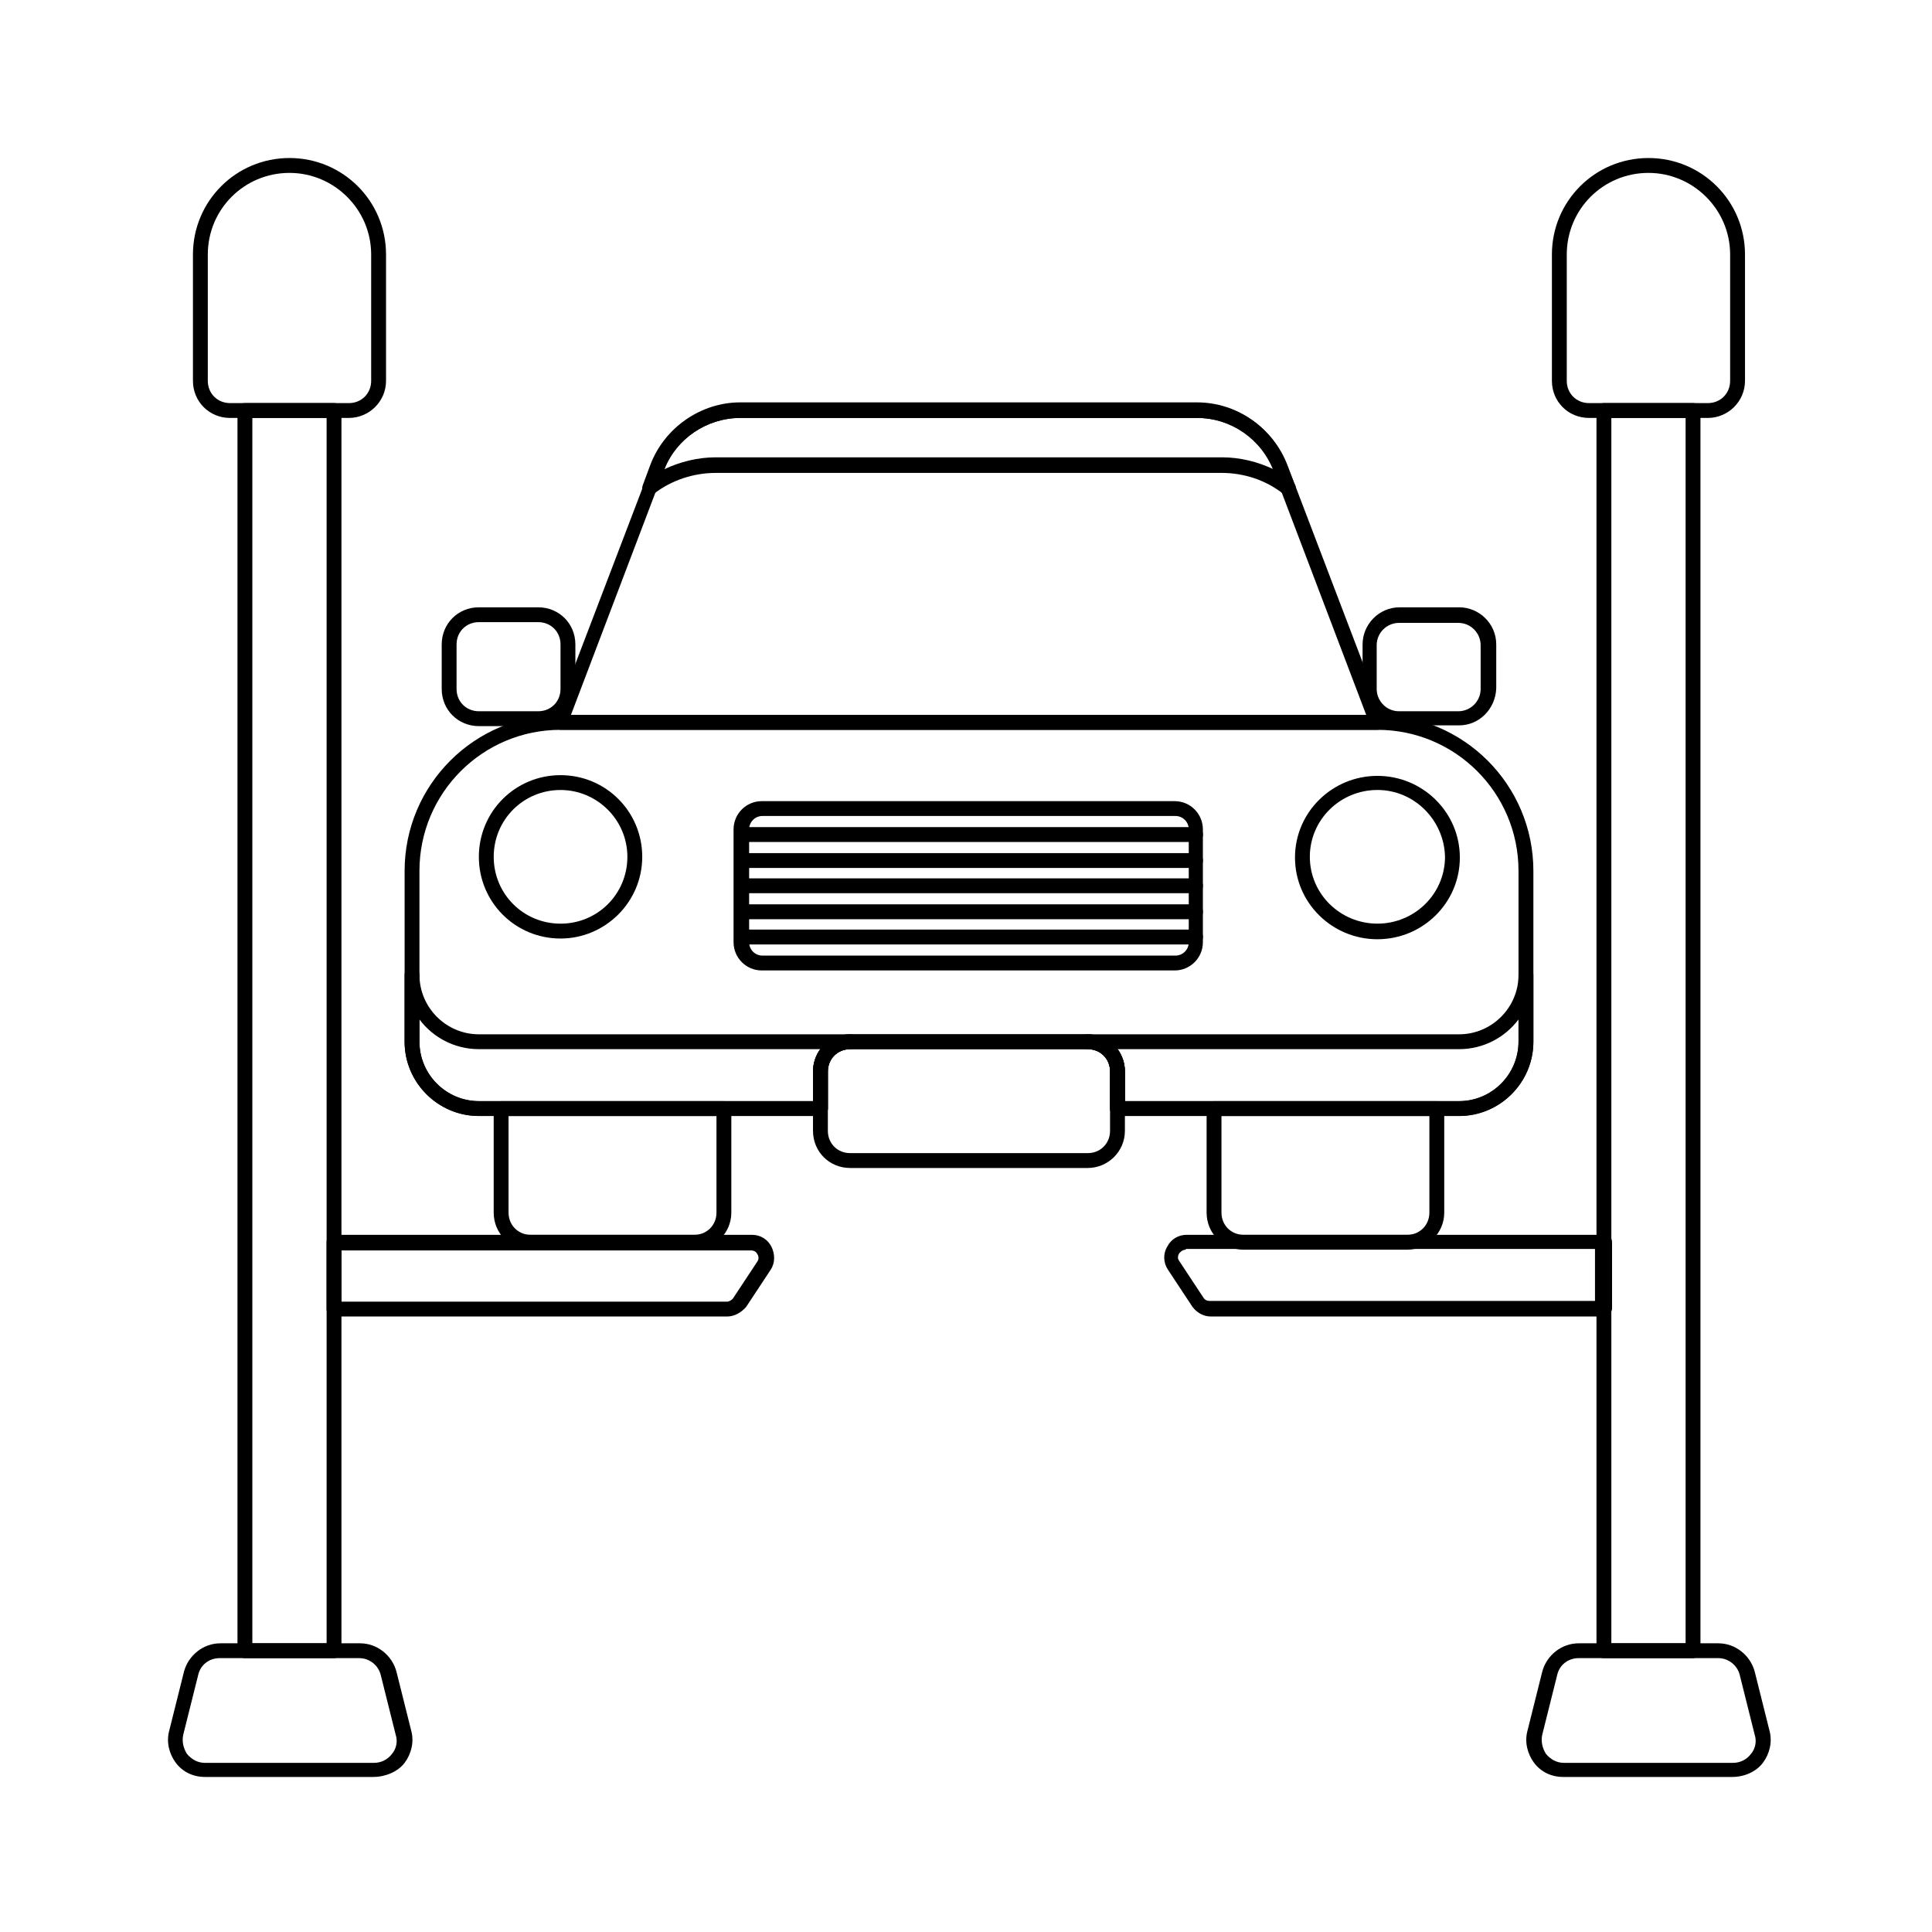
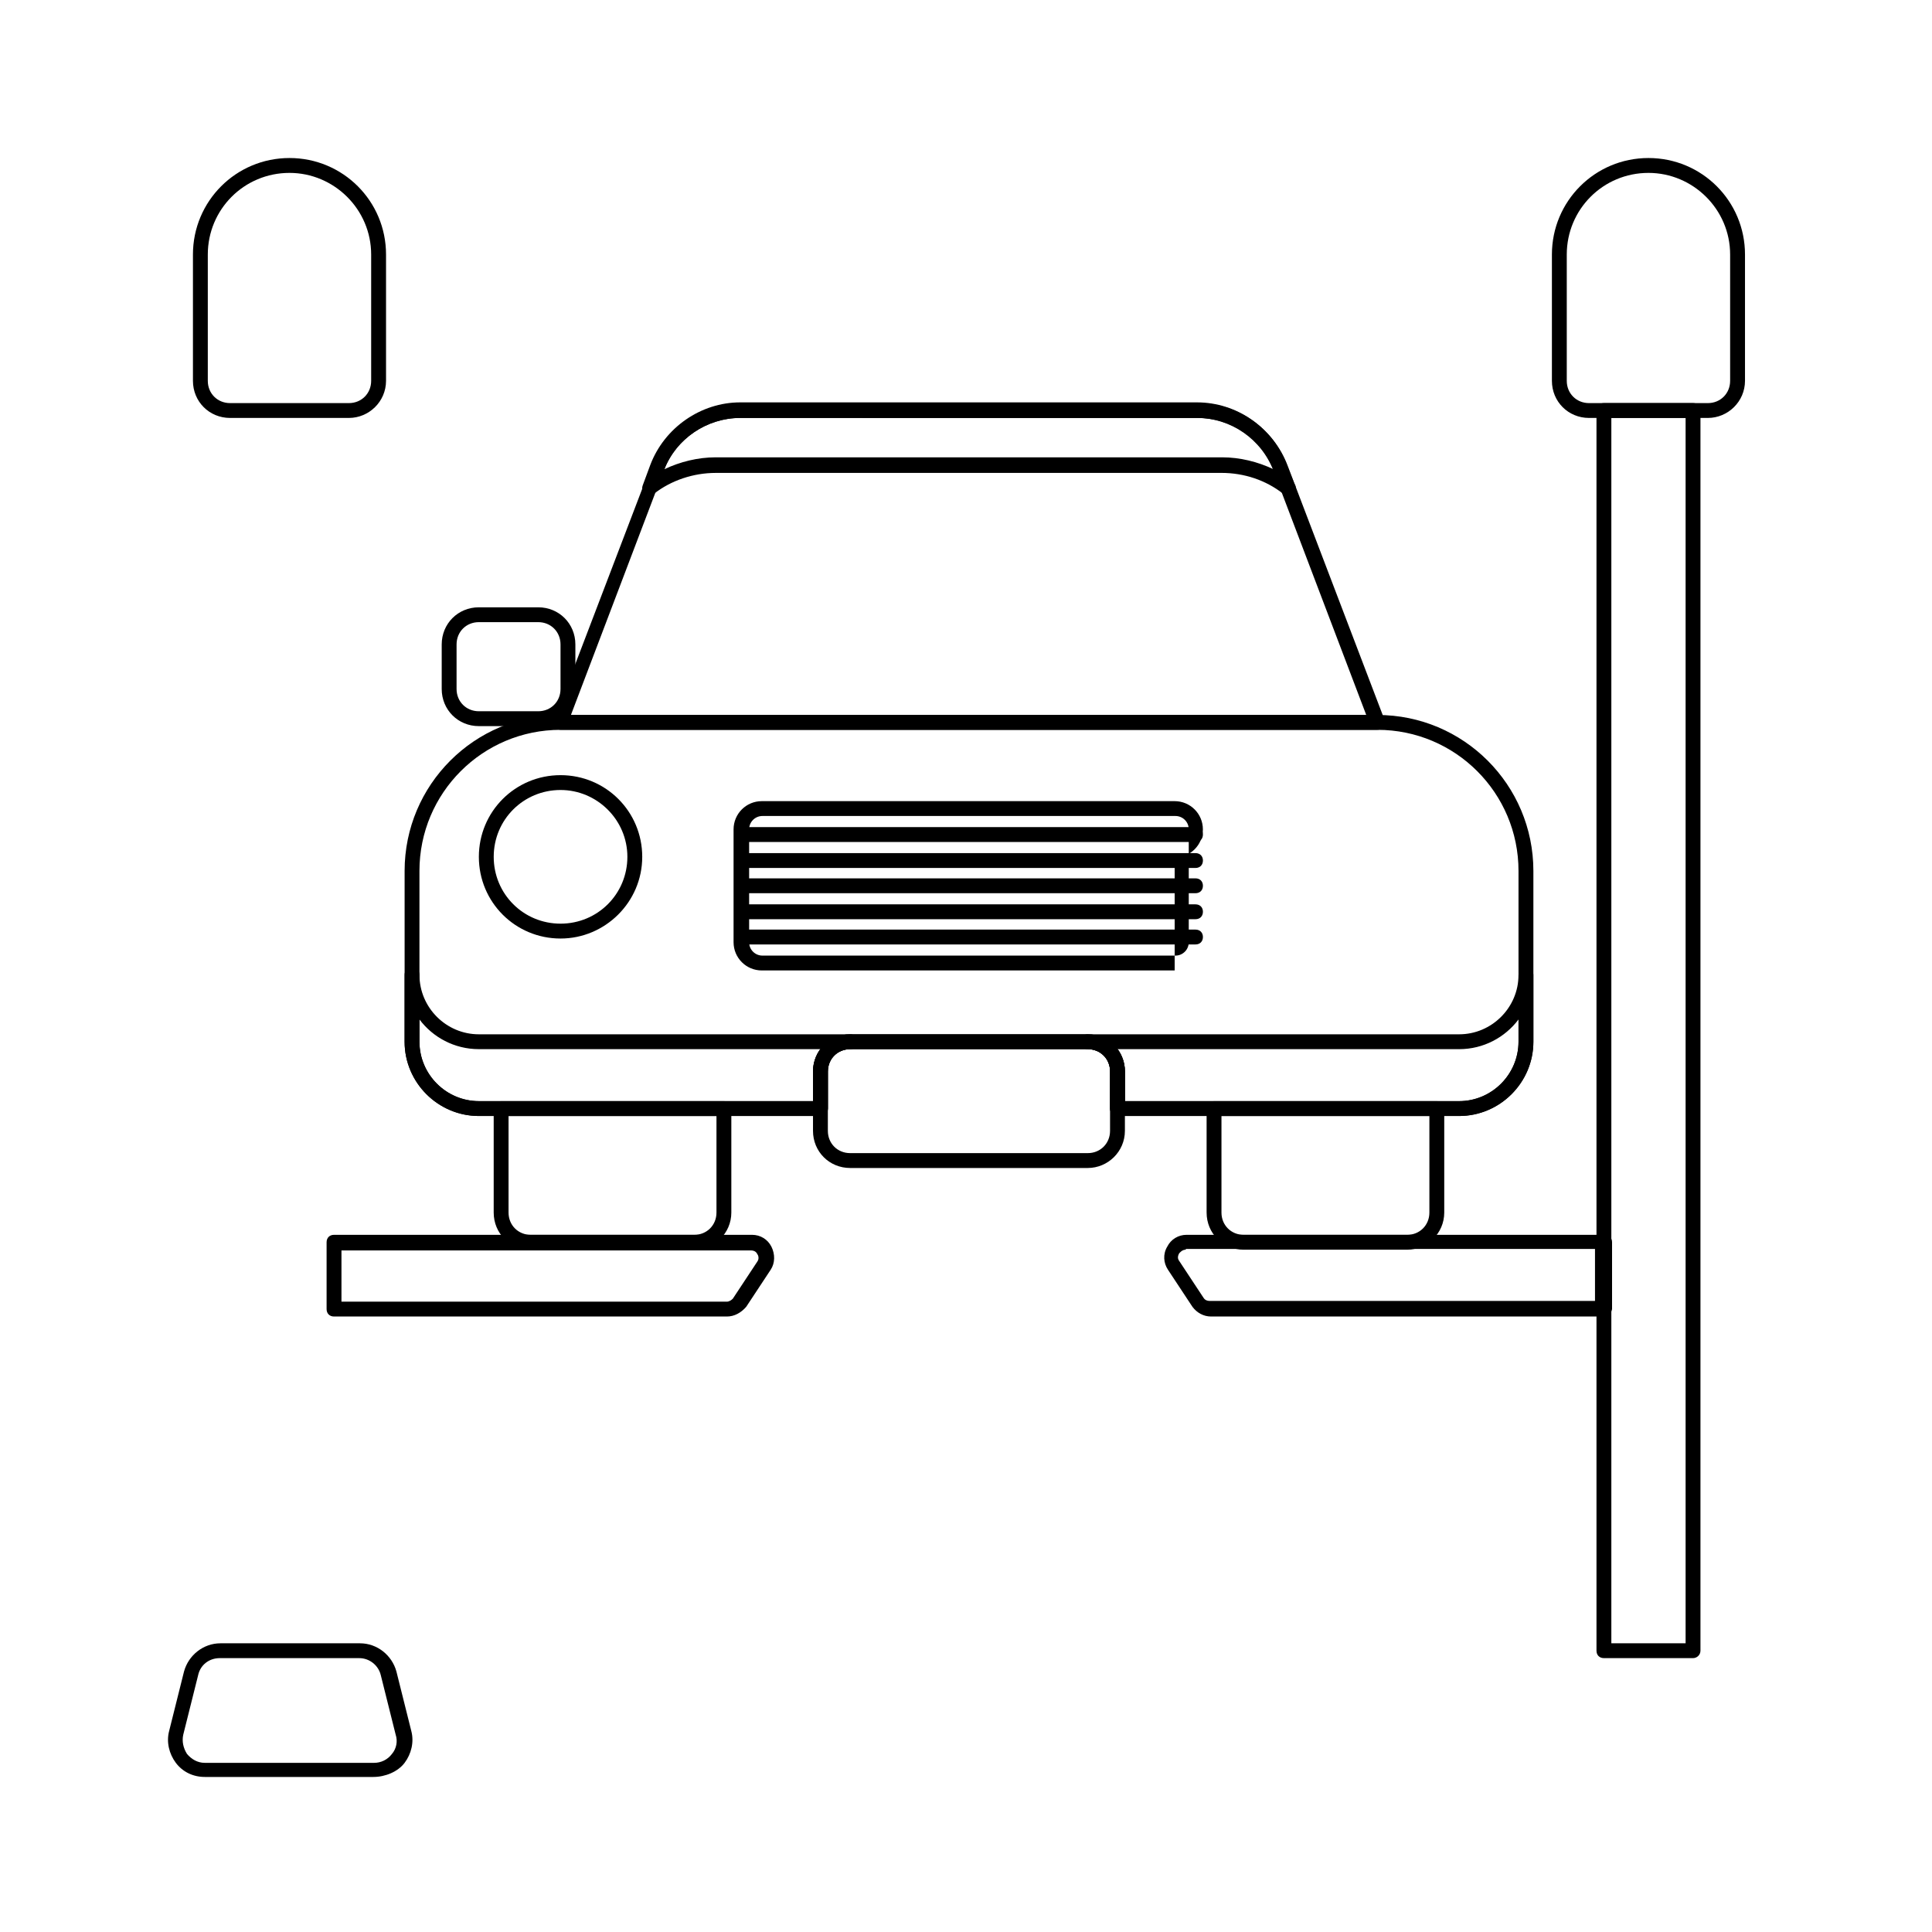
<svg xmlns="http://www.w3.org/2000/svg" fill="#000000" width="800px" height="800px" version="1.1" viewBox="144 144 512 512">
  <g>
    <path d="m509.03 337.41h-216.48c-0.59 0-1.18-0.395-1.574-0.789-0.395-0.59-0.395-1.18-0.195-1.77l25.781-67.504c3.738-9.84 13.383-16.531 23.812-16.531h121.03c10.629 0 20.074 6.691 23.812 16.531l25.586 67.109c0.195 0.395 0.395 0.59 0.395 0.984-0.203 1.184-1.184 1.969-2.168 1.969zm-213.73-3.934h210.77l-24.602-64.746c-3.148-8.266-11.219-13.973-20.27-13.973l-121.03-0.004c-8.855 0-17.121 5.512-20.27 13.973z" />
    <path d="m286.64 336.43h-15.742c-5.512 0-9.84-4.328-9.84-9.84v-11.809c0-5.512 4.328-9.84 9.84-9.84h15.742c5.512 0 9.84 4.328 9.84 9.84v11.809c0 5.508-4.527 9.84-9.84 9.84zm-15.742-27.555c-3.344 0-5.902 2.559-5.902 5.902v11.809c0 3.344 2.559 5.902 5.902 5.902h15.742c3.344 0 5.902-2.559 5.902-5.902v-11.809c0-3.344-2.559-5.902-5.902-5.902z" />
-     <path d="m530.68 336.23h-15.742c-5.312 0-9.84-4.328-9.84-9.84v-11.609c0-5.312 4.328-9.84 9.84-9.84h15.742c5.312 0 9.84 4.328 9.84 9.84v11.609c-0.199 5.512-4.527 9.84-9.84 9.84zm-15.941-27.156c-3.148 0-5.902 2.559-5.902 5.902v11.609c0 3.148 2.559 5.902 5.902 5.902h15.742c3.148 0 5.902-2.559 5.902-5.902v-11.609c0-3.148-2.559-5.902-5.902-5.902z" />
    <path d="m516.9 475.18h-43.297c-5.512 0-9.84-4.328-9.84-9.84v-27.551c0-1.18 0.789-1.969 1.969-1.969h59.039c1.18 0 1.969 0.789 1.969 1.969v27.551c0 5.512-4.527 9.84-9.84 9.84zm-49.199-35.422v25.586c0 3.344 2.559 5.902 5.902 5.902h43.297c3.344 0 5.902-2.559 5.902-5.902v-25.586z" />
    <path d="m327.97 475.18h-43.297c-5.512 0-9.84-4.328-9.84-9.84v-27.551c0-1.18 0.789-1.969 1.969-1.969h59.039c1.18 0 1.969 0.789 1.969 1.969v27.551c0 5.512-4.527 9.84-9.84 9.84zm-49.199-35.422v25.586c0 3.344 2.559 5.902 5.902 5.902h43.297c3.344 0 5.902-2.559 5.902-5.902v-25.586z" />
    <path d="m432.27 453.53h-62.977c-5.512 0-9.84-4.328-9.84-9.84v-15.742c0-5.512 4.328-9.84 9.84-9.84h62.977c5.512 0 9.84 4.328 9.84 9.84v15.742c0 5.512-4.527 9.84-9.84 9.84zm-62.977-31.488c-3.344 0-5.902 2.559-5.902 5.902v15.742c0 3.344 2.559 5.902 5.902 5.902h62.977c3.344 0 5.902-2.559 5.902-5.902v-15.742c0-3.344-2.559-5.902-5.902-5.902z" />
    <path d="m361.43 439.75h-90.527c-10.824 0-19.68-8.855-19.68-19.68v-17.711c0-1.18 0.789-1.969 1.969-1.969s1.969 0.789 1.969 1.969c0 8.66 7.086 15.742 15.742 15.742h98.398c1.18 0 1.969 0.789 1.969 1.969 0 1.18-0.789 1.969-1.969 1.969-3.344 0-5.902 2.559-5.902 5.902v9.84c0 1.18-0.984 1.969-1.969 1.969zm-106.27-25.586v5.902c0 8.66 7.086 15.742 15.742 15.742h88.559v-7.871c0-2.164 0.789-4.328 1.969-5.902h-90.527c-6.492 0-12.199-3.148-15.742-7.871z" />
    <path d="m530.68 439.75h-90.527c-1.18 0-1.969-0.789-1.969-1.969v-9.84c0-3.344-2.559-5.902-5.902-5.902-1.18 0-1.969-0.789-1.969-1.969 0-1.18 0.789-1.969 1.969-1.969h98.398c8.66 0 15.742-7.086 15.742-15.742 0-1.18 0.789-1.969 1.969-1.969 1.18 0 1.969 0.789 1.969 1.969v17.711c0 10.82-8.855 19.68-19.68 19.68zm-88.562-3.938h88.559c8.66 0 15.742-7.086 15.742-15.742v-5.902c-3.543 4.723-9.25 7.871-15.742 7.871h-90.527c1.18 1.574 1.969 3.738 1.969 5.902z" />
    <path d="m530.68 439.75h-90.527c-1.18 0-1.969-0.789-1.969-1.969v-9.84c0-3.344-2.559-5.902-5.902-5.902h-62.977c-3.344 0-5.902 2.559-5.902 5.902v9.84c0 1.18-0.789 1.969-1.969 1.969h-90.527c-10.824 0-19.68-8.855-19.68-19.68v-45.266c0-22.828 18.5-41.328 41.328-41.328h216.48c22.828 0 41.328 18.5 41.328 41.328v45.266c-0.004 10.82-8.859 19.68-19.684 19.68zm-88.562-3.938h88.559c8.66 0 15.742-7.086 15.742-15.742v-45.266c0-20.664-16.727-37.391-37.391-37.391h-216.48c-20.664 0-37.391 16.727-37.391 37.391v45.266c0 8.66 7.086 15.742 15.742 15.742h88.559v-7.871c0-5.512 4.328-9.84 9.84-9.84h62.977c5.512 0 9.84 4.328 9.84 9.84z" />
    <path d="m292.55 392.72c-12.004 0-21.648-9.645-21.648-21.648 0-12.004 9.645-21.648 21.648-21.648s21.648 9.645 21.648 21.648c0 12.004-9.844 21.648-21.648 21.648zm0-39.363c-9.84 0-17.711 7.871-17.711 17.711s7.871 17.711 17.711 17.711 17.711-7.871 17.711-17.711c0-9.836-8.07-17.711-17.711-17.711z" />
-     <path d="m509.03 392.91c-12.004 0-21.844-9.645-21.844-21.648s9.84-21.648 21.844-21.648 21.844 9.645 21.844 21.648-9.84 21.648-21.844 21.648zm0-39.559c-9.84 0-17.91 7.871-17.91 17.711s8.07 17.711 17.91 17.711 17.91-7.871 17.91-17.711c-0.199-9.641-8.07-17.711-17.91-17.711z" />
    <path d="m485.21 275.23c-0.395 0-0.789-0.195-1.18-0.395-4.527-3.543-10.234-5.512-16.336-5.512l-134.02 0.004c-5.902 0-11.809 1.969-16.336 5.512-0.789 0.59-1.574 0.59-2.363 0-0.789-0.59-0.984-1.379-0.59-2.363l1.969-5.312c3.738-9.84 13.383-16.531 23.812-16.531h121.03c10.629 0 20.074 6.691 23.812 16.531l1.969 4.922c0.195 0.395 0.395 0.59 0.395 0.984-0.195 1.375-0.98 2.16-2.16 2.16zm-151.54-10.035h134.22c4.723 0 9.445 1.18 13.578 3.148-3.344-8.266-11.219-13.578-20.074-13.578l-121.23-0.004c-8.855 0-16.926 5.512-20.074 13.578 4.133-1.965 8.855-3.144 13.578-3.144z" />
-     <path d="m455.3 401.18h-109.42c-4.133 0-7.477-3.344-7.477-7.477v-29.914c0-4.133 3.344-7.477 7.477-7.477h109.42c4.133 0 7.477 3.344 7.477 7.477v29.914c0 4.129-3.344 7.477-7.477 7.477zm-109.23-40.934c-1.969 0-3.543 1.574-3.543 3.543v29.914c0 1.969 1.574 3.543 3.543 3.543h109.42c1.969 0 3.543-1.574 3.543-3.543v-29.914c0-1.969-1.574-3.543-3.543-3.543z" />
+     <path d="m455.3 401.18h-109.42c-4.133 0-7.477-3.344-7.477-7.477v-29.914c0-4.133 3.344-7.477 7.477-7.477h109.42c4.133 0 7.477 3.344 7.477 7.477c0 4.129-3.344 7.477-7.477 7.477zm-109.23-40.934c-1.969 0-3.543 1.574-3.543 3.543v29.914c0 1.969 1.574 3.543 3.543 3.543h109.42c1.969 0 3.543-1.574 3.543-3.543v-29.914c0-1.969-1.574-3.543-3.543-3.543z" />
    <path d="m460.81 367.13h-120.24c-1.18 0-1.969-0.789-1.969-1.969 0-1.18 0.789-1.969 1.969-1.969h120.25c1.18 0 1.969 0.789 1.969 1.969-0.004 1.18-0.789 1.969-1.973 1.969z" />
    <path d="m460.81 374.02h-120.24c-1.18 0-1.969-0.789-1.969-1.969 0-1.18 0.789-1.969 1.969-1.969h120.25c1.18 0 1.969 0.789 1.969 1.969-0.004 1.184-0.789 1.969-1.973 1.969z" />
    <path d="m460.81 380.71h-120.24c-1.18 0-1.969-0.789-1.969-1.969 0-1.18 0.789-1.969 1.969-1.969h120.25c1.18 0 1.969 0.789 1.969 1.969-0.004 1.184-0.789 1.969-1.973 1.969z" />
    <path d="m460.81 387.6h-120.24c-1.18 0-1.969-0.789-1.969-1.969 0-1.18 0.789-1.969 1.969-1.969h120.25c1.18 0 1.969 0.789 1.969 1.969-0.004 1.18-0.789 1.969-1.973 1.969z" />
    <path d="m460.81 394.29h-120.24c-1.18 0-1.969-0.789-1.969-1.969 0-1.18 0.789-1.969 1.969-1.969h120.25c1.18 0 1.969 0.789 1.969 1.969-0.004 1.18-0.789 1.969-1.973 1.969z" />
-     <path d="m232.52 583.42h-23.617c-1.18 0-1.969-0.789-1.969-1.969v-328.66c0-1.18 0.789-1.969 1.969-1.969h23.617c1.18 0 1.969 0.789 1.969 1.969v328.66c0 1.18-0.984 1.969-1.969 1.969zm-21.645-3.938h19.68v-324.72h-19.68z" />
    <path d="m242.95 614.91h-44.676c-3.148 0-5.902-1.379-7.676-3.738-1.77-2.363-2.559-5.512-1.77-8.461l3.938-15.742c1.18-4.328 5.117-7.477 9.645-7.477h37c4.527 0 8.461 3.148 9.645 7.477l3.938 15.742c0.789 2.953 0 6.102-1.77 8.461-1.781 2.359-5.125 3.738-8.273 3.738zm-40.738-31.488c-2.754 0-5.117 1.77-5.707 4.527l-3.938 15.742c-0.395 1.77 0 3.543 0.984 5.117 1.18 1.379 2.754 2.363 4.723 2.363h44.871c1.77 0 3.543-0.789 4.723-2.363 1.18-1.379 1.574-3.344 0.984-5.117l-3.938-15.742c-0.59-2.559-2.953-4.527-5.707-4.527z" />
    <path d="m336.63 492.89h-104.11c-1.18 0-1.969-0.789-1.969-1.969v-17.711c0-1.18 0.789-1.969 1.969-1.969h110.8c2.164 0 4.133 1.18 5.117 3.148s0.984 4.328-0.195 6.102l-6.496 9.84c-1.375 1.578-3.144 2.559-5.113 2.559zm-102.14-3.934h102.14c0.59 0 1.18-0.395 1.574-0.789l6.496-9.84c0.59-0.789 0.195-1.77 0-1.969-0.195-0.395-0.59-0.984-1.77-0.984l-108.44 0.004z" />
    <path d="m236.46 254.76h-31.488c-5.512 0-9.84-4.328-9.84-9.84v-33.457c0-14.168 11.414-25.586 25.586-25.586 14.168 0 25.586 11.414 25.586 25.586v33.457c-0.004 5.512-4.531 9.84-9.844 9.84zm-15.742-64.941c-12.004 0-21.648 9.645-21.648 21.648v33.457c0 3.344 2.559 5.902 5.902 5.902h31.488c3.344 0 5.902-2.559 5.902-5.902v-33.457c0-12.008-9.84-21.648-21.645-21.648z" />
    <path d="m592.67 583.42h-23.617c-1.18 0-1.969-0.789-1.969-1.969v-328.66c0-1.18 0.789-1.969 1.969-1.969h23.617c1.18 0 1.969 0.789 1.969 1.969v328.66c-0.004 1.18-0.988 1.969-1.969 1.969zm-21.648-3.938h19.68v-324.72h-19.68z" />
-     <path d="m603.1 614.91h-44.871c-3.148 0-5.902-1.379-7.676-3.738-1.77-2.363-2.559-5.512-1.77-8.461l3.938-15.742c1.18-4.328 5.117-7.477 9.645-7.477h37c4.527 0 8.461 3.148 9.645 7.477l3.938 15.742c0.789 2.953 0 6.102-1.77 8.461-1.781 2.359-4.93 3.738-8.078 3.738zm-40.738-31.488c-2.754 0-5.117 1.77-5.707 4.527l-3.938 15.742c-0.395 1.77 0 3.543 0.984 5.117 1.18 1.379 2.754 2.363 4.723 2.363h44.871c1.77 0 3.543-0.789 4.723-2.363 1.18-1.379 1.574-3.344 0.984-5.117l-3.938-15.742c-0.59-2.559-2.953-4.527-5.707-4.527z" />
    <path d="m569.05 492.89h-104.11c-1.969 0-3.738-0.984-4.922-2.559l-6.496-9.84c-1.18-1.77-1.379-4.133-0.195-6.102 0.984-1.969 2.953-3.148 5.117-3.148h110.8c1.18 0 1.969 0.789 1.969 1.969v17.711c-0.191 1.184-1.176 1.969-2.16 1.969zm-110.8-17.711c-0.984 0-1.574 0.789-1.77 0.984-0.195 0.395-0.59 1.18 0 1.969l6.496 9.84c0.395 0.59 0.984 0.789 1.574 0.789h102.14v-13.777h-108.44z" />
    <path d="m596.6 254.76h-31.488c-5.512 0-9.84-4.328-9.84-9.84v-33.457c0-14.168 11.414-25.586 25.586-25.586 14.168 0 25.586 11.414 25.586 25.586v33.457c-0.004 5.512-4.531 9.84-9.844 9.84zm-15.742-64.941c-12.004 0-21.648 9.645-21.648 21.648v33.457c0 3.344 2.559 5.902 5.902 5.902h31.488c3.344 0 5.902-2.559 5.902-5.902v-33.457c0.004-12.008-9.836-21.648-21.645-21.648z" />
  </g>
</svg>